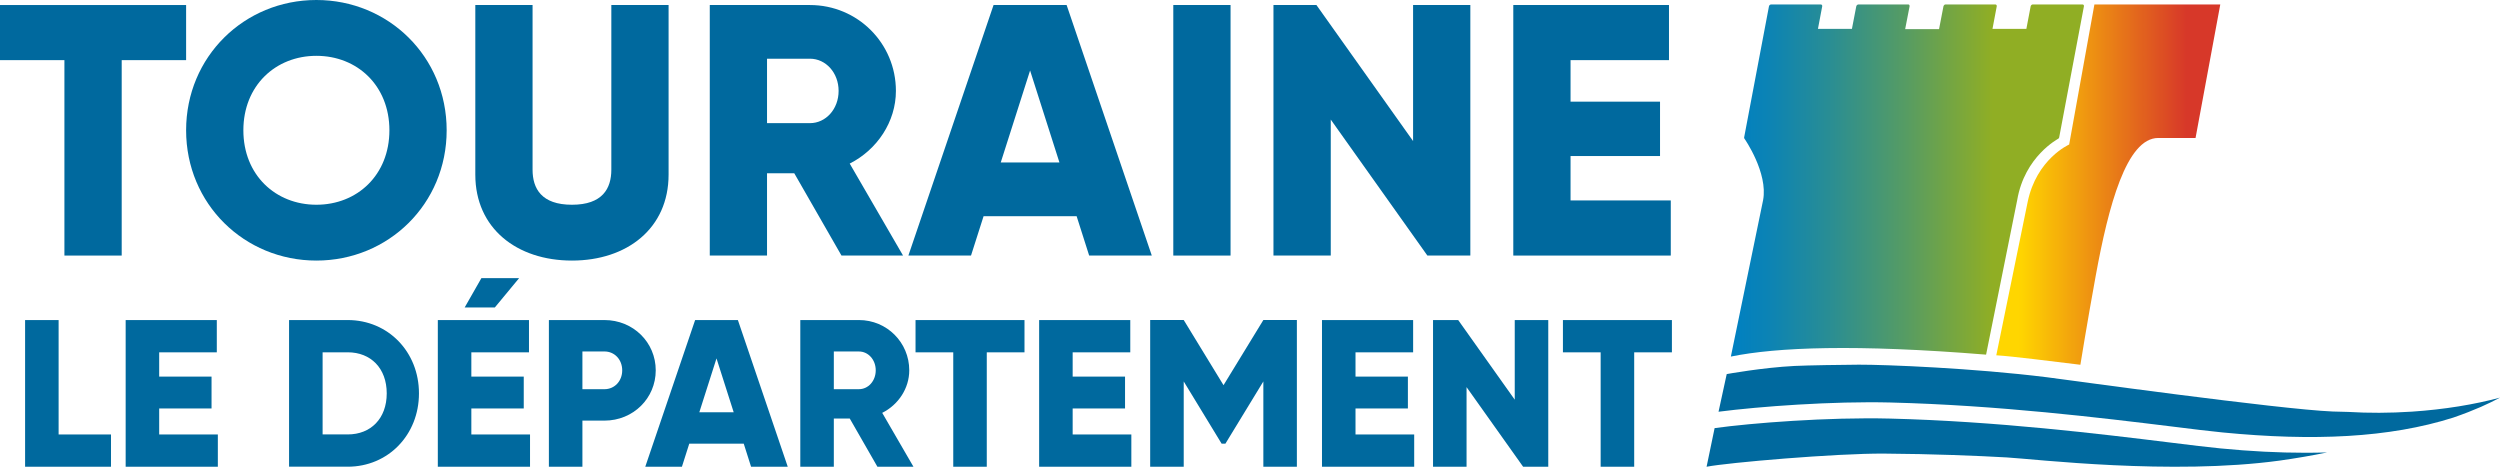
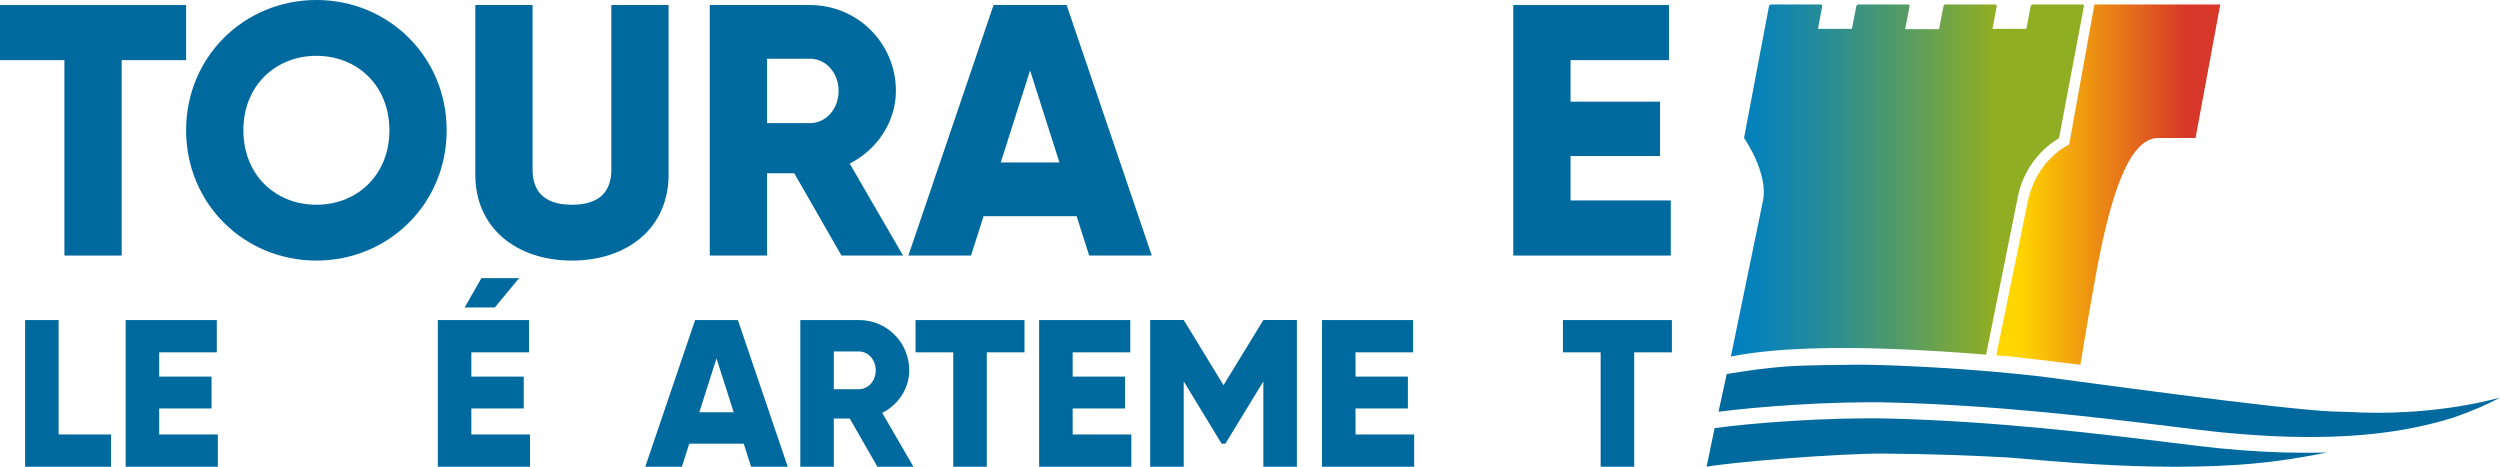
<svg xmlns="http://www.w3.org/2000/svg" version="1.1" id="Calque_1" x="0px" y="0px" width="110.296px" height="20.592px" viewBox="0 0 110.296 20.592" enable-background="new 0 0 110.296 20.592" xml:space="preserve">
  <polygon fill="#00699E" points="4.897,19.167 4.897,20.591 1.107,20.591 1.107,14.12 2.586,14.12 2.586,19.167 " />
  <polygon fill="#00699E" points="9.611,19.167 9.611,20.591 5.544,20.591 5.544,14.12 9.565,14.12 9.565,15.543 7.023,15.543   7.023,16.616 9.333,16.616 9.333,18.021 7.023,18.021 7.023,19.167 " />
-   <path fill="#00699E" d="M18.484,17.355c0,1.831-1.359,3.235-3.142,3.235h-2.589v-6.47h2.589  C17.125,14.121,18.484,15.524,18.484,17.355 M17.062,17.355c0-1.108-0.703-1.812-1.719-1.812h-1.11v3.623h1.11  C16.358,19.167,17.062,18.465,17.062,17.355" />
  <path fill="#00699E" d="M23.384,19.168v1.424h-4.068V14.12h4.022v1.424h-2.543v1.072h2.312v1.405h-2.312v1.146H23.384z   M21.831,13.565H20.5l0.739-1.295h1.664L21.831,13.565z" />
-   <path fill="#00699E" d="M28.93,16.339c0,1.229-0.989,2.218-2.264,2.218h-0.971v2.034h-1.479V14.12h2.45  C27.941,14.12,28.93,15.109,28.93,16.339 M27.451,16.339c0-0.472-0.333-0.833-0.785-0.833h-0.971v1.665h0.971  C27.118,17.171,27.451,16.81,27.451,16.339" />
  <path fill="#00699E" d="M32.813,19.575h-2.404l-0.324,1.017h-1.617l2.2-6.472h1.886l2.2,6.472h-1.618L32.813,19.575z M32.369,18.188  l-0.758-2.376l-0.758,2.376H32.369z" />
  <path fill="#00699E" d="M37.49,18.465h-0.703v2.127h-1.479V14.12h2.588c1.23,0,2.219,0.988,2.219,2.218  c0,0.796-0.48,1.518-1.193,1.877l1.378,2.377h-1.59L37.49,18.465z M36.787,17.17h1.109c0.407,0,0.74-0.359,0.74-0.832  c0-0.471-0.333-0.831-0.74-0.831h-1.109V17.17z" />
  <polygon fill="#00699E" points="45.199,15.543 43.535,15.543 43.535,20.592 42.056,20.592 42.056,15.543 40.392,15.543   40.392,14.12 45.199,14.12 " />
  <polygon fill="#00699E" points="49.913,19.167 49.913,20.591 45.845,20.591 45.845,14.12 49.866,14.12 49.866,15.543 47.324,15.543   47.324,16.616 49.635,16.616 49.635,18.021 47.324,18.021 47.324,19.167 " />
  <polygon fill="#00699E" points="57.216,20.592 55.737,20.592 55.737,16.828 54.063,19.574 53.896,19.574 52.224,16.828   52.224,20.592 50.744,20.592 50.744,14.119 52.224,14.119 53.98,16.994 55.737,14.119 57.216,14.119 " />
  <polygon fill="#00699E" points="62.392,19.167 62.392,20.591 58.324,20.591 58.324,14.12 62.345,14.12 62.345,15.543 59.803,15.543   59.803,16.616 62.114,16.616 62.114,18.021 59.803,18.021 59.803,19.167 " />
-   <polygon fill="#00699E" points="68.307,14.12 68.307,20.592 67.198,20.592 64.702,17.079 64.702,20.592 63.223,20.592 63.223,14.12   64.333,14.12 66.828,17.633 66.828,14.12 " />
  <polygon fill="#00699E" points="73.762,15.543 72.098,15.543 72.098,20.592 70.618,20.592 70.618,15.543 68.954,15.543   68.954,14.12 73.762,14.12 " />
  <polygon fill="#00699E" points="8.211,2.653 5.369,2.653 5.369,11.275 2.842,11.275 2.842,2.653 0,2.653 0,0.222 8.211,0.222 " />
  <path fill="#00699E" d="M8.211,5.748C8.211,2.495,10.784,0,13.959,0c3.174,0,5.747,2.495,5.747,5.748s-2.573,5.748-5.747,5.748  C10.784,11.496,8.211,9.001,8.211,5.748 M17.18,5.748c0-1.974-1.421-3.285-3.221-3.285c-1.8,0-3.222,1.312-3.222,3.285  c0,1.975,1.422,3.285,3.222,3.285C15.759,9.033,17.18,7.723,17.18,5.748" />
  <path fill="#00699E" d="M20.97,7.706V0.222h2.526v7.264c0,0.836,0.395,1.547,1.738,1.547c1.342,0,1.737-0.711,1.737-1.547V0.222  h2.526v7.484c0,2.369-1.832,3.79-4.263,3.79C22.802,11.496,20.97,10.075,20.97,7.706" />
  <path fill="#00699E" d="M35.041,7.643H33.84v3.632h-2.526V0.222h4.421c2.1,0,3.791,1.688,3.791,3.789  c0,1.357-0.822,2.59-2.038,3.206l2.353,4.058h-2.716L35.041,7.643z M33.84,5.433h1.895c0.695,0,1.263-0.616,1.263-1.422  c0-0.804-0.568-1.421-1.263-1.421H33.84V5.433z" />
  <path fill="#00699E" d="M47.499,9.538h-4.105l-0.554,1.736h-2.763l3.758-11.054h3.222l3.758,11.054h-2.763L47.499,9.538z   M46.741,7.169L45.446,3.11l-1.295,4.059H46.741z" />
-   <rect x="51.764" y="0.221" fill="#00699E" width="2.526" height="11.054" />
-   <polygon fill="#00699E" points="64.869,0.222 64.869,11.275 62.974,11.275 58.711,5.275 58.711,11.275 56.183,11.275 56.183,0.222   58.079,0.222 62.343,6.223 62.343,0.222 " />
  <polygon fill="#00699E" points="73.712,8.843 73.712,11.275 66.764,11.275 66.764,0.221 73.633,0.221 73.633,2.653 69.29,2.653   69.29,4.485 73.238,4.485 73.238,6.884 69.29,6.884 69.29,8.843 " />
  <path fill="#00699E" d="M101.716,19.975c-1.182,0-2.427-0.063-3.739-0.191c-0.563-0.054-1.315-0.146-2.271-0.265  c-3.029-0.372-7.607-0.934-12.32-1.052c-2.742-0.069-6.123,0.197-7.74,0.421l-0.354,1.704c0.925-0.182,5.719-0.595,7.842-0.58  c2.122,0.014,4.157,0.097,5.407,0.169c1.251,0.073,7.26,0.792,12.03,0.14c0.724-0.102,1.425-0.222,2.098-0.36  C102.354,19.97,102.037,19.975,101.716,19.975" />
  <linearGradient id="SVGID_1_" gradientUnits="userSpaceOnUse" x1="76.363" y1="7.964" x2="91.941" y2="7.964">
    <stop offset="0" style="stop-color:#0080C1" />
    <stop offset="0.009" style="stop-color:#0080C1" />
    <stop offset="0.103" style="stop-color:#0B83B5" />
    <stop offset="0.273" style="stop-color:#288D95" />
    <stop offset="0.499" style="stop-color:#579C62" />
    <stop offset="0.741" style="stop-color:#90AE24" />
    <stop offset="1" style="stop-color:#90AE24" />
  </linearGradient>
  <path fill="url(#SVGID_1_)" d="M89.683,0.196c-0.044,0-0.085,0.038-0.094,0.083l-0.189,0.996h-1.495l0.188-0.996  c0.008-0.045-0.02-0.083-0.065-0.083h-2.189c-0.08,0-0.098,0.088-0.098,0.088l-0.193,1h-1.495l0.194-1c0,0,0.017-0.088-0.063-0.088  h-2.19c-0.045,0-0.089,0.038-0.098,0.083l-0.192,0.996h-1.499l0.188-0.996c0.009-0.045-0.021-0.083-0.064-0.083h-2.187  c-0.047,0-0.09,0.038-0.098,0.083l-1.095,5.782c-0.004,0.02,0,0.038,0.012,0.053c0.011,0.015,1.051,1.514,0.824,2.717l-1.422,6.9  c2.036-0.414,5.498-0.552,11.26-0.085l1.372-6.815c0.328-1.941,1.806-2.702,1.821-2.717c0.017-0.015,0.027-0.033,0.032-0.053  l1.091-5.782c0.01-0.045-0.02-0.083-0.063-0.083H89.683z" />
  <linearGradient id="SVGID_2_" gradientUnits="userSpaceOnUse" x1="-217.705" y1="418.517" x2="-216.704" y2="418.517" gradientTransform="matrix(15.578 0 0 -15.578 3469.397 6470.099)">
    <stop offset="0" style="stop-color:#0080C1" />
    <stop offset="0.009" style="stop-color:#0080C1" />
    <stop offset="0.103" style="stop-color:#0B83B5" />
    <stop offset="0.273" style="stop-color:#288D95" />
    <stop offset="0.499" style="stop-color:#579C62" />
    <stop offset="0.741" style="stop-color:#90AE24" />
    <stop offset="1" style="stop-color:#90AE24" />
  </linearGradient>
  <rect x="77.921" y="-57.436" fill="url(#SVGID_2_)" width="15.586" height="15.535" />
  <g>
    <path fill="#00699E" d="M106.414,18.161c-0.986,0.065-1.933,0.066-2.801,0.013c-0.229-0.003-0.462-0.009-0.7-0.019   c-2.343-0.094-11.749-1.403-12.611-1.512c-3.25-0.404-7.103-0.557-8.296-0.554c-0.651,0.002-2.285,0.029-2.83,0.056   c-1.415,0.071-2.996,0.359-2.996,0.359l-0.361,1.661c1.802-0.232,5.032-0.471,7.587-0.407c4.752,0.119,9.355,0.684,12.4,1.057   c0.947,0.118,1.697,0.211,2.25,0.264c4.002,0.389,7.354,0.24,10.175-0.654c0.953-0.327,1.625-0.644,2.065-0.883   C109.179,17.844,107.851,18.064,106.414,18.161" />
  </g>
  <linearGradient id="SVGID_3_" gradientUnits="userSpaceOnUse" x1="88.073" y1="8.145" x2="97.954" y2="8.145">
    <stop offset="0" style="stop-color:#FFD600" />
    <stop offset="0.101" style="stop-color:#FFD600" />
    <stop offset="0.849" style="stop-color:#D73829" />
    <stop offset="1" style="stop-color:#D73829" />
  </linearGradient>
  <path fill="url(#SVGID_3_)" d="M91.288,6.376c0,0-1.44,0.632-1.832,2.538l-1.383,6.761c0.769,0.048,2.338,0.254,3.71,0.418  c0,0,0.29-1.81,0.675-3.918c0.564-3.089,1.359-6.088,2.761-6.088h1.645l1.091-5.89l-5.553-0.001L91.288,6.376z" />
</svg>